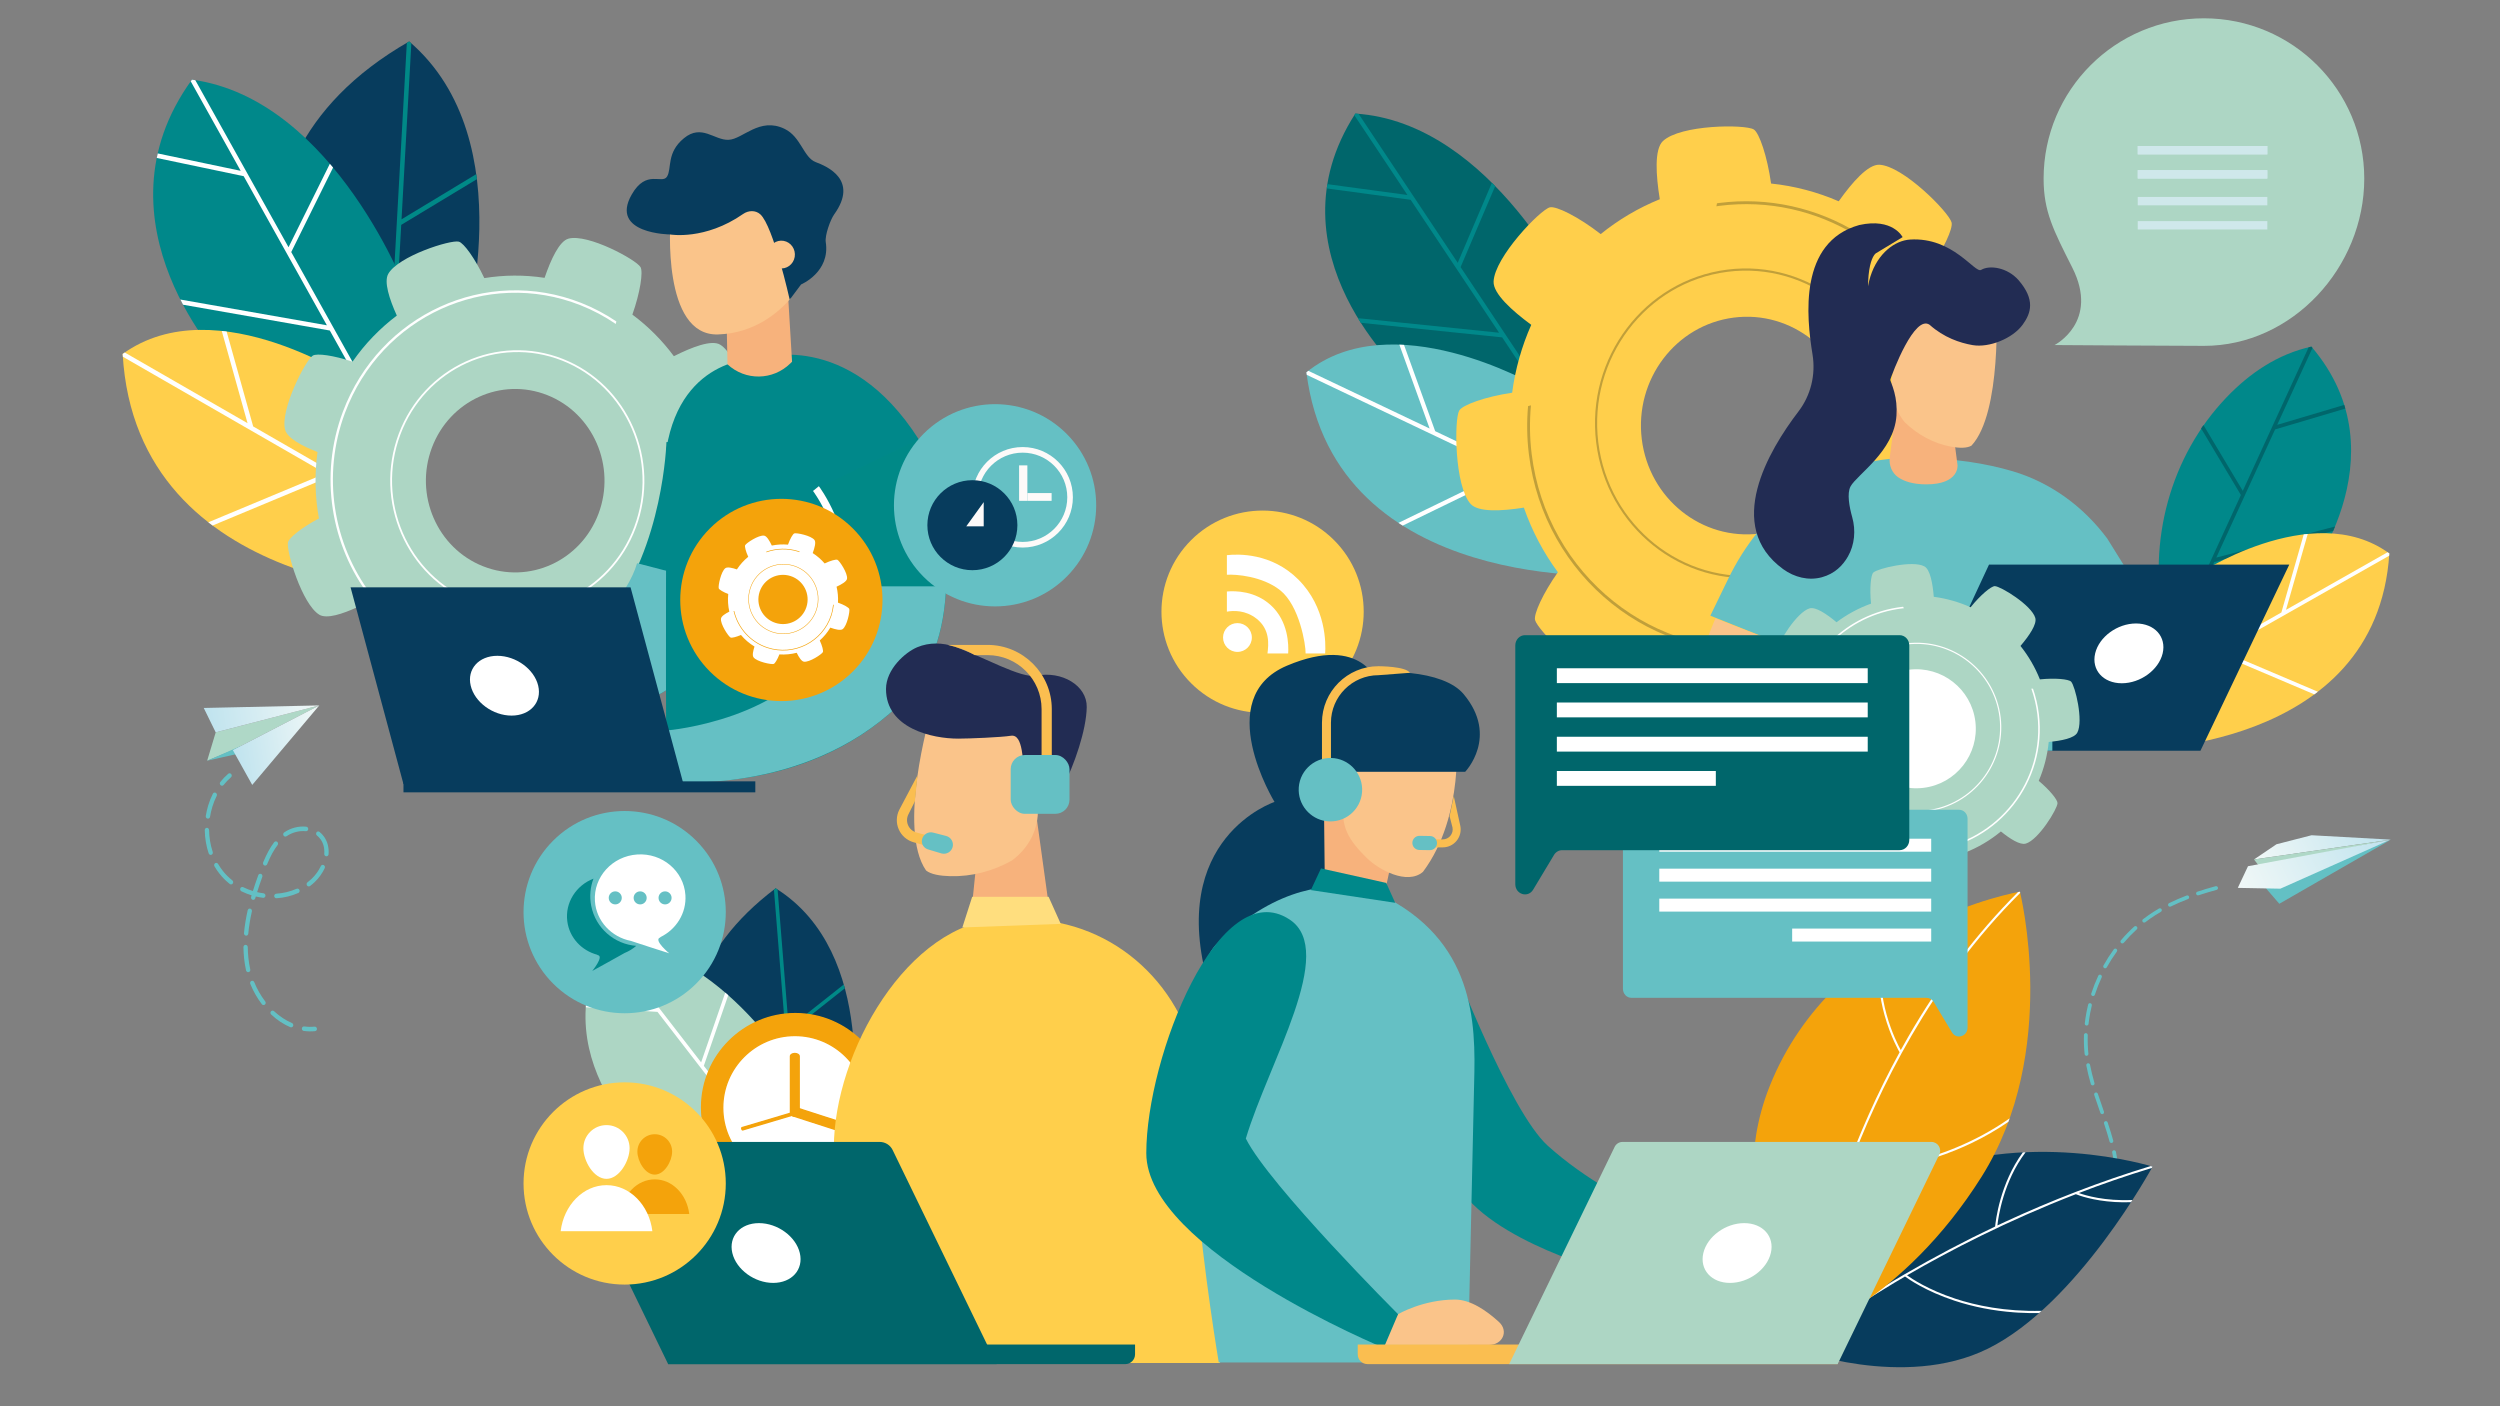
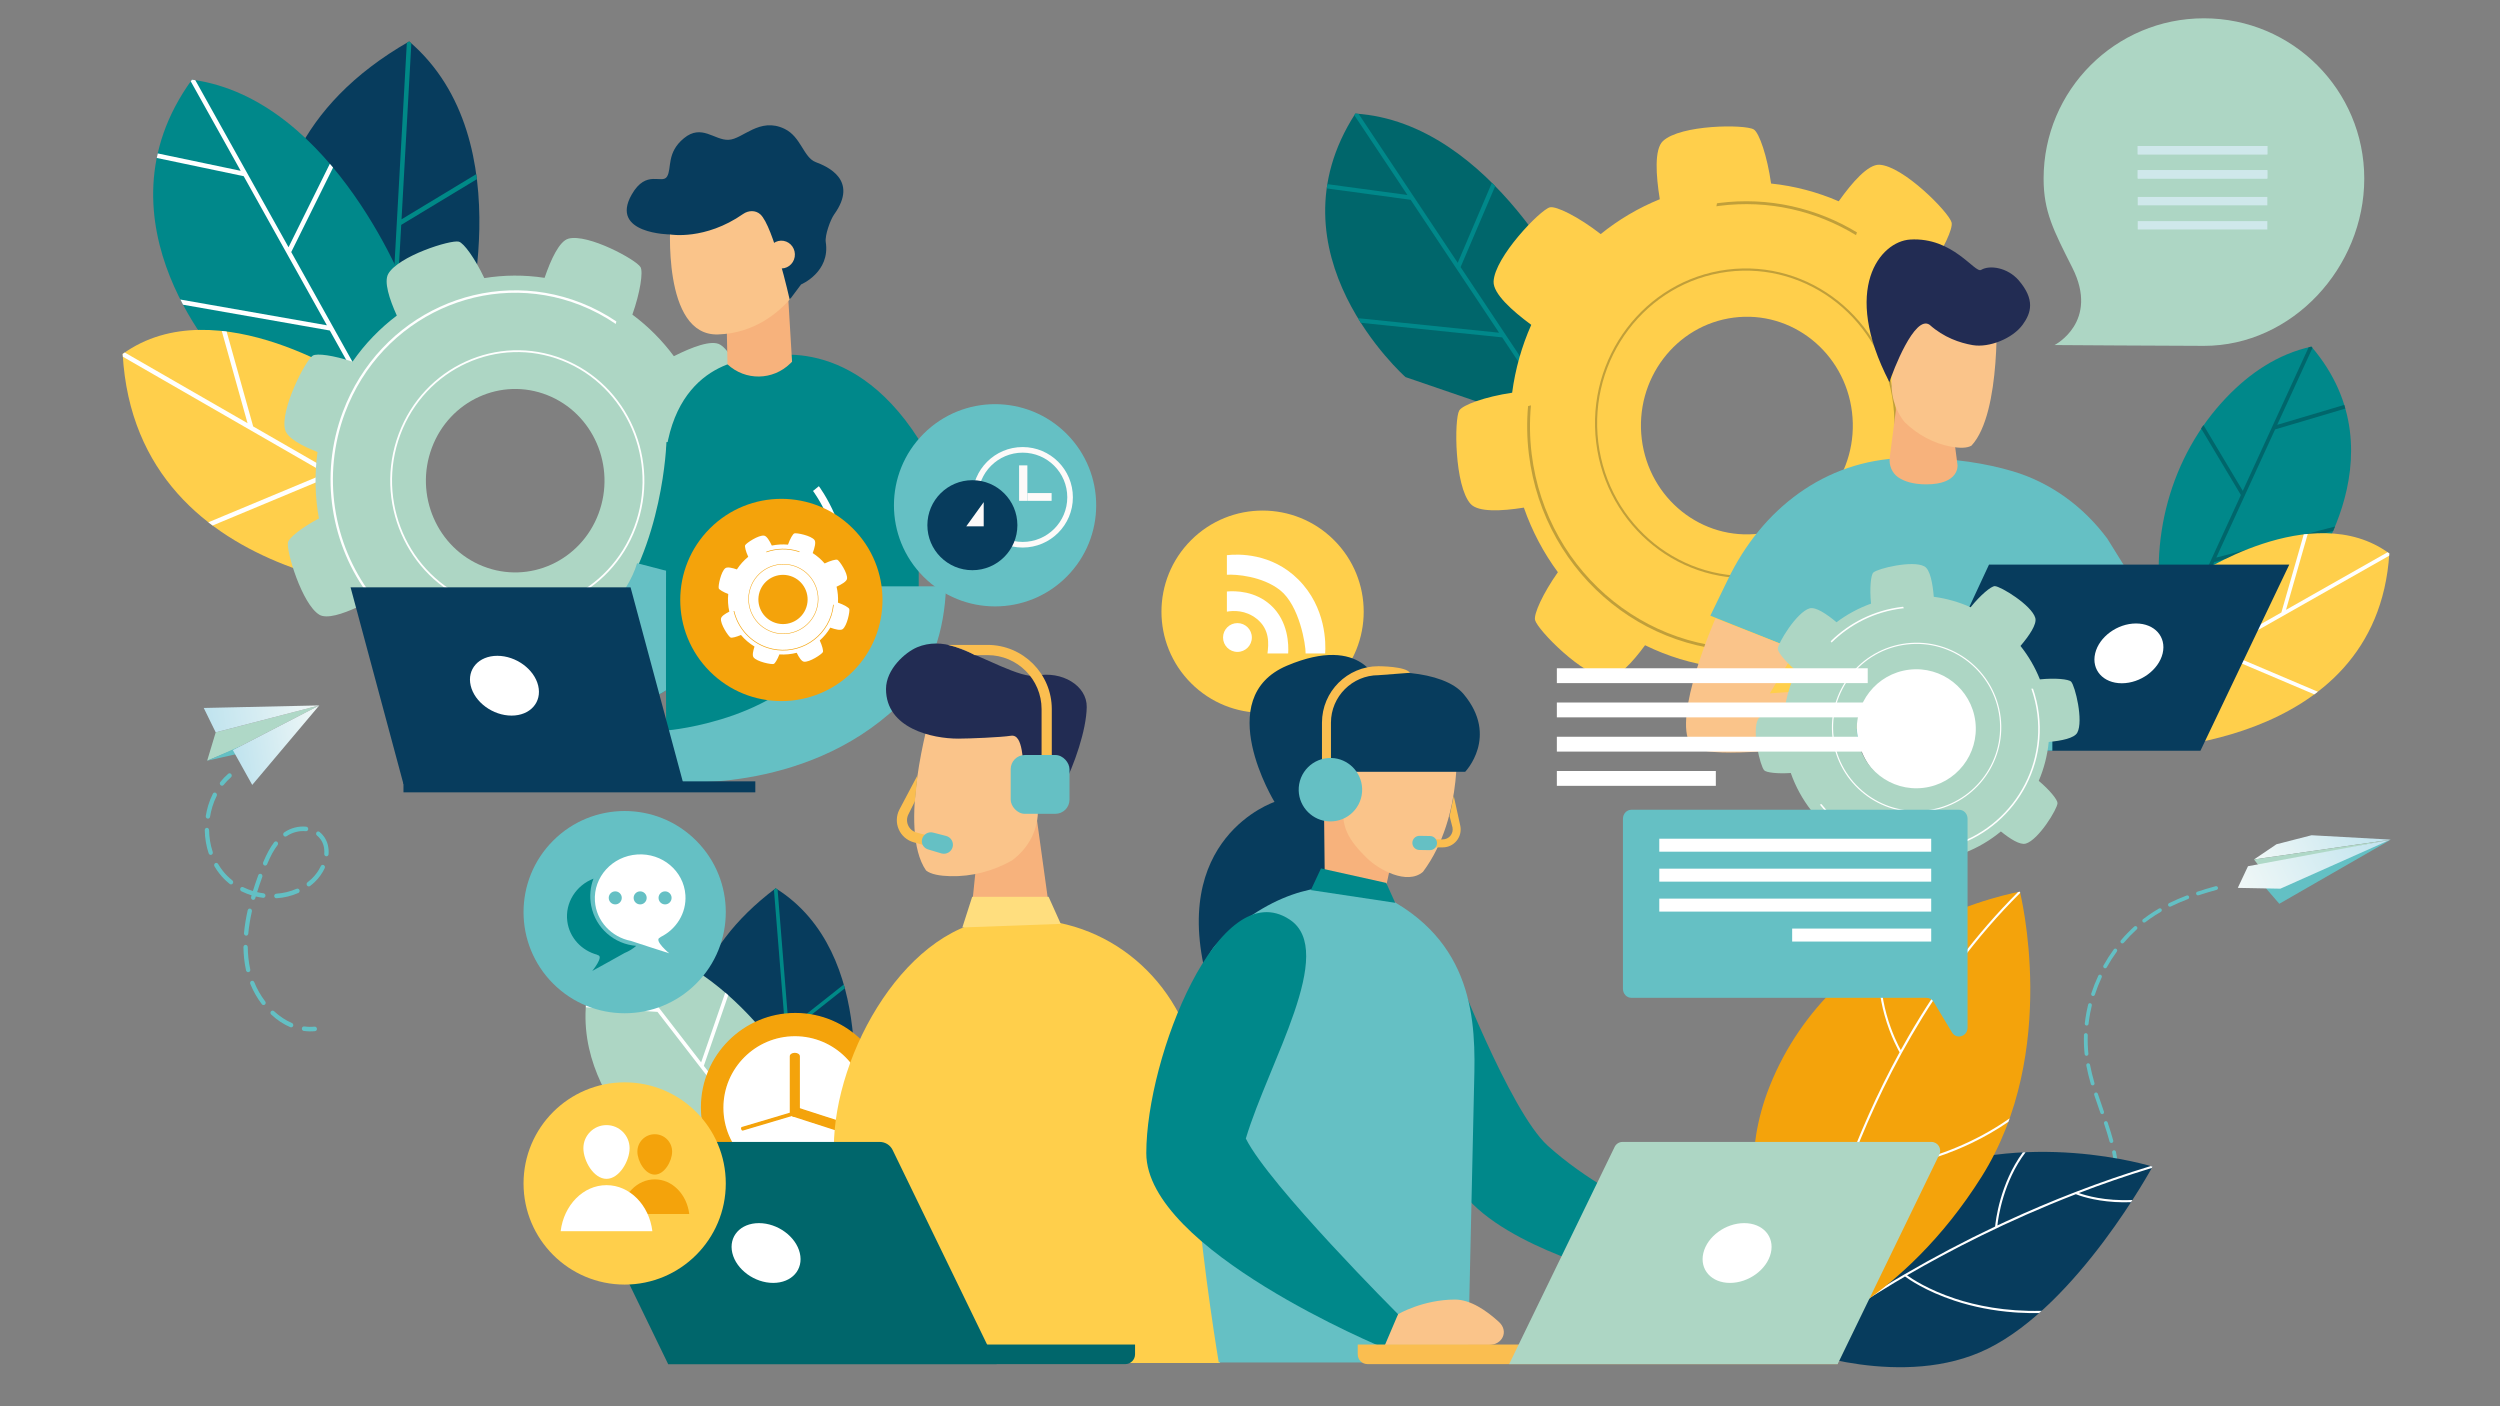
<svg xmlns="http://www.w3.org/2000/svg" xmlns:xlink="http://www.w3.org/1999/xlink" id="Ebene_2" viewBox="0 0 4635.46 2607.45">
  <rect x="0" y="0" width="4635.46" height="2607.45" fill="#808080" stroke="none" />
  <defs>
    <style>.cls-1{fill:#00888a;}.cls-2{fill:#ed7124;}.cls-3{fill:#afd8c7;}.cls-4{fill:#553412;}.cls-5{fill:#f4a30b;}.cls-6{fill:#073c5d;}.cls-7{fill:#65c0c4;}.cls-8{fill:#fff;}.cls-9{fill:url(#_Áĺçűě_ííűé_ăđŕäčĺíň_2);}.cls-10{fill:#63c0c4;}.cls-11{fill:none;}.cls-12{fill:#fac48a;}.cls-13{fill:#113e65;}.cls-14{fill:#c09f3a;}.cls-15{fill:url(#_Áĺçűě_ííűé_ăđŕäčĺíň_2-3);}.cls-16{fill:#cfe8eb;}.cls-17{fill:#e5332a;}.cls-18{fill:#ffcf4b;}.cls-19{fill:#008987;}.cls-20{fill:#f7b58e;}.cls-21{fill:#fabe50;}.cls-22{fill:url(#_Áĺçűě_ííűé_ăđŕäčĺíň_2-2);}.cls-23{fill:#fdfaf9;}.cls-24{fill:#222c53;}.cls-25{fill:#00666b;}.cls-26{fill:#add6c4;}.cls-27{fill:#f7b27c;}.cls-28{fill:url(#_Áĺçűě_ííűé_ăđŕäčĺíň_2-4);}.cls-29{fill:#ffde7e;}</style>
    <linearGradient id="_Áĺçűě_ííűé_ăđŕäčĺíň_2" x1="-3325.48" y1="1691.66" x2="-3080.89" y2="1691.66" gradientTransform="translate(6456.23 -1342.28) rotate(-25.72)" gradientUnits="userSpaceOnUse">
      <stop offset="0" stop-color="#f1f8f7" />
      <stop offset="1" stop-color="#bfe3ee" />
    </linearGradient>
    <linearGradient id="_Áĺçűě_ííűé_ăđŕäčĺíň_2-2" x1="-3375.44" y1="1698.34" x2="-3082.46" y2="1698.34" xlink:href="#_Áĺçűě_ííűé_ăđŕäčĺíň_2" />
    <linearGradient id="_Áĺçűě_ííűé_ăđŕäčĺíň_2-3" x1="7135.41" y1="1368.1" x2="7347.77" y2="1368.1" gradientTransform="translate(7426.9 -1157.51) rotate(171.05) scale(1 -1)" xlink:href="#_Áĺçűě_ííűé_ăđŕäčĺíň_2" />
    <linearGradient id="_Áĺçűě_ííűé_ăđŕäčĺíň_2-4" x1="7135.41" y1="1435.82" x2="7306.66" y2="1435.82" gradientTransform="translate(7426.9 -1157.51) rotate(171.05) scale(1 -1)" xlink:href="#_Áĺçűě_ííűé_ăđŕäčĺíň_2" />
  </defs>
  <g id="_ëîé_1">
    <rect class="cls-11" width="4635.46" height="2607.45" />
    <path class="cls-26" d="M4086.5,33.95c-164.18,0-297.28,133.1-297.28,297.28,0,61.12,18.39,95.93,53.28,165.16,50.77,100.76-33,143.4-33,143.4,0,0,219.61,1.51,277,1.51,164.18,0,297.28-145.89,297.28-310.07s-133.1-297.28-297.28-297.28Z" />
    <rect class="cls-16" x="3963.76" y="270.73" width="240.31" height="15.51" />
    <rect class="cls-16" x="3963.76" y="315.52" width="240.31" height="15.51" />
    <rect class="cls-16" x="3963.76" y="270.73" width="240.31" height="15.51" />
    <rect class="cls-16" x="3963.76" y="315.52" width="240.31" height="15.51" />
    <rect class="cls-16" x="3963.76" y="365.19" width="240.31" height="15.51" />
    <rect class="cls-16" x="3963.76" y="409.99" width="240.31" height="15.51" />
    <polygon class="cls-9" points="4433.15 1556.84 4286.05 1548.69 4221.01 1565.4 4179.35 1593.59 4433.15 1556.84" />
    <polyline class="cls-3" points="4433.15 1556.84 4188.6 1605.73 4179.35 1593.59" />
    <polygon class="cls-10" points="4200.38 1646.06 4200.87 1646.38 4226.28 1675.76 4432.6 1557.12 4200.38 1646.06" />
    <polygon class="cls-22" points="4149.29 1646.28 4168.2 1606.12 4431.56 1557.16 4228.2 1647.78 4149.29 1646.28" />
    <path class="cls-10" d="M3867.52,2313.18c5.91-5.93,11.48-12.38,16.56-19.17,1.17-1.55,3.36-1.86,4.91-.7,1.55,1.16,1.86,3.36.7,4.92-5.27,7.05-11.07,13.75-17.2,19.91-2.22,2.23-4.49,4.4-6.8,6.52-.85.78-1.97,1.06-3.02.86-.72-.14-1.41-.5-1.93-1.08-1.31-1.43-1.21-3.65.22-4.95,2.23-2.04,4.42-4.15,6.57-6.3Z" />
    <path class="cls-10" d="M4074.36,1653.35c10.48-3.49,21.53-6.81,33.79-10.16,1.87-.51,3.79.59,4.31,2.46.51,1.87-.59,3.8-2.46,4.31-12.14,3.31-23.07,6.6-33.42,10.04-.59.19-1.19.23-1.77.12-1.2-.23-2.26-1.09-2.67-2.34-.61-1.84.38-3.83,2.22-4.44Z" />
    <path class="cls-10" d="M4022.8,1681.17c-1.04-.2-1.98-.87-2.49-1.9-.85-1.74-.14-3.84,1.6-4.7,10.1-4.98,21.03-9.72,32.48-14.1,1.81-.69,3.85.21,4.53,2.03.69,1.81-.21,3.84-2.02,4.53-11.25,4.3-21.97,8.96-31.88,13.84-.71.35-1.48.44-2.21.3Z" />
    <path class="cls-10" d="M3910.16,2245.69c.66-1.82,2.65-2.8,4.49-2.09,1.82.66,2.76,2.67,2.09,4.5-4.06,11.17-9.16,22.04-15.19,32.28-.77,1.31-2.27,1.94-3.68,1.67-.38-.07-.76-.21-1.12-.42-1.67-.98-2.23-3.13-1.25-4.8,5.8-9.88,10.73-20.35,14.65-31.13Z" />
    <path class="cls-10" d="M3918.74,2230.15c-1.89-.46-3.04-2.36-2.58-4.24.73-3.04,1.4-6.1,1.99-9.17,1.57-8.23,2.58-16.59,2.99-24.84.1-1.93,1.74-3.43,3.68-3.33,1.89.11,3.43,1.75,3.33,3.68-.43,8.57-1.48,17.26-3.11,25.81-.61,3.19-1.3,6.36-2.07,9.51-.44,1.83-2.23,2.97-4.07,2.62-.05-.01-.11-.02-.17-.04Z" />
    <path class="cls-10" d="M3924.73,2174.53c-.3.02-.59,0-.86-.06-1.54-.29-2.75-1.6-2.84-3.24-.64-10.93-2.16-22.12-4.64-34.22-.39-1.9.83-3.75,2.73-4.14,1.89-.38,3.75.84,4.14,2.73,2.55,12.44,4.11,23.96,4.77,35.22.12,1.93-1.36,3.6-3.3,3.71Z" />
    <path class="cls-10" d="M3878.6,1864.41c-1.08,4.48-2.06,8.99-2.93,13.51-1.3,6.83-2.35,13.75-3.12,20.58-.21,1.93-1.95,3.31-3.88,3.1-.09-.01-.18-.02-.27-.04-1.78-.34-3.03-2-2.82-3.83.78-7.01,1.85-14.11,3.19-21.12.89-4.64,1.88-9.26,3-13.85.46-1.88,2.17-3.17,4.24-2.58,1.88.46,3.03,2.35,2.58,4.24Z" />
    <path class="cls-10" d="M3871.06,1919.22c-.37,11.58.03,23.21,1.21,34.56.2,1.93-1.2,3.65-3.13,3.85-.35.04-.69.02-1.02-.04-1.48-.28-2.67-1.51-2.83-3.08-1.22-11.66-1.64-23.61-1.25-35.52.06-1.94,1.69-3.46,3.62-3.4,1.91.06,3.46,1.68,3.4,3.62Z" />
    <path class="cls-10" d="M3896.93,1812.16c-4.87,10.48-9.13,21.33-12.66,32.25-.55,1.7-2.28,2.69-3.99,2.37-.15-.03-.29-.07-.43-.11-1.84-.6-2.85-2.57-2.26-4.42,3.62-11.2,7.99-22.32,12.97-33.05.82-1.76,2.9-2.54,4.66-1.71,1.76.82,2.52,2.9,1.71,4.66Z" />
    <path class="cls-10" d="M3937.88,1748.1c-.85,1-2.13,1.4-3.33,1.17-.58-.11-1.14-.37-1.62-.78-1.48-1.25-1.65-3.47-.4-4.95,7.71-9.05,16.02-17.64,24.7-25.52,1.45-1.3,3.66-1.19,4.96.24,1.3,1.44,1.19,3.65-.24,4.96-8.46,7.68-16.56,16.05-24.08,24.87Z" />
    <path class="cls-10" d="M3898.95,2065.67c-.61.21-1.23.24-1.81.13-1.18-.23-2.23-1.07-2.65-2.29l-1.47-4.19c-3.37-9.67-6.74-19.34-9.93-29.07-.6-1.84.4-3.82,2.24-4.43,1.85-.6,3.82.39,4.43,2.24,3.18,9.68,6.54,19.32,9.89,28.94l1.46,4.2c.64,1.83-.33,3.83-2.16,4.47Z" />
    <path class="cls-10" d="M3906.36,1793.62c-.75,1.36-2.27,2.02-3.72,1.74-.36-.07-.71-.19-1.05-.38-1.69-.94-2.3-3.08-1.36-4.77,5.76-10.35,12.19-20.41,19.12-29.92,1.15-1.57,3.33-1.9,4.9-.77,1.56,1.14,1.91,3.34.77,4.9-6.76,9.27-13.04,19.09-18.66,29.19Z" />
    <path class="cls-10" d="M3903.52,2078.94c1.85-.61,3.82.37,4.44,2.22,4.38,13.06,7.67,23.79,10.36,33.75.5,1.87-.61,3.8-2.48,4.3-.53.14-1.06.16-1.57.06-1.28-.24-2.37-1.19-2.73-2.53-2.65-9.83-5.89-20.42-10.22-33.35-.62-1.84.37-3.83,2.21-4.44Z" />
    <path class="cls-10" d="M3845,2332.65c1.55-1.16,3.75-.85,4.91.71,1.16,1.55.85,3.75-.71,4.91-8.92,6.69-18.64,13.03-29.73,19.37-.76.43-1.61.55-2.4.4-.97-.18-1.86-.78-2.39-1.7-.96-1.68-.38-3.83,1.31-4.79,10.83-6.2,20.32-12.38,29.02-18.89Z" />
    <path class="cls-10" d="M3871.21,1971.53c1.9-.35,3.74.89,4.1,2.8,1.99,10.5,4.68,21.54,8.22,33.74.54,1.86-.53,3.81-2.39,4.35-.55.16-1.11.18-1.64.08-1.25-.24-2.33-1.16-2.71-2.47-3.62-12.43-6.35-23.68-8.38-34.4-.36-1.9.89-3.74,2.79-4.1Z" />
    <path class="cls-10" d="M3992.57,1691.01c3.48-2.22,7.01-4.35,10.57-6.42,1.67-.96,3.83-.4,4.79,1.28.97,1.68.4,3.83-1.28,4.8-3.48,2.01-6.91,4.09-10.31,6.26-6.3,4.01-12.51,8.37-18.46,12.97-.83.64-1.85.85-2.8.67-.81-.16-1.57-.6-2.12-1.3-1.19-1.53-.91-3.74.63-4.92,6.11-4.72,12.5-9.21,18.97-13.33Z" />
    <path class="cls-25" d="M2920.79,557.09s-152.32-330.24-407.71-346.48c-167.01,258.49,92.97,488.57,92.97,488.57l300.85,103.14,13.9-245.23Z" />
    <path class="cls-1" d="M2766.25,338.95l-63.35,148.31-183.79-276.15c-2.01-.17-4.01-.37-6.03-.5-.66,1.02-1.25,2.03-1.89,3.05l98.44,147.9-148.46-20.11c-.23,1.41-.41,2.8-.62,4.2l-.5,3.72,155.5,21.07,164.04,246.48-261.69-26.99c1.77,2.91,3.55,5.79,5.34,8.6l262.1,27.03,116.49,175.02,5.08,1.74.45-7.89-199.13-299.2,64.14-150.15c-2.01-2.05-4.05-4.09-6.09-6.13Z" />
-     <path class="cls-7" d="M2844.19,713.34s-263.26-151.12-421.86-23.03c51.77,413.07,580.85,376.38,580.85,376.38l-158.99-353.35Z" />
-     <path class="cls-8" d="M2422.33,690.32c.2,1.59.43,3.16.64,4.73l371.23,176.62-201.24,97.86c2.61,1.72,5.24,3.41,7.88,5.07l202.62-98.52,145,68.98-5.08-11.29-282.3-134.31-57.79-160.02c-2.88-.17-5.77-.3-8.66-.4l56.16,155.52-224.91-107c-1.18.92-2.38,1.8-3.55,2.74h0Z" />
    <path class="cls-18" d="M2726.72,934.32c14.11,15.67,57.19,13.54,98.81,6.9,15.18,43.64,36.6,83.87,63.06,119.78-27.65,39.26-45.11,77.55-42.31,88.67,4.67,18.59,89.97,105.3,134.06,107.07,19.47.78,46.16-27.99,69.91-60.37,41.47,20.33,86.26,34.22,133.07,40.34,7.72,44.23,20.72,79.96,29.81,85.47,16.1,9.75,136.11,9.12,168.5-21.66,13.64-12.96,13.41-49.69,8.6-87.87,38.61-14.5,74.47-34.28,106.84-58.44-2.72-3.52-4.88-7.46-6.21-11.79-3.59-11.69-2.79-22.48,1.52-33.96,15.74-41.96,31.84-83.79,47.37-125.83-10.18-.58-19.59-3.24-27.84-10.06-8.63-7.14-15.77-19.68-16.21-31.07-.44-11.45,2.27-23.69,10.19-32.44,4.6-5.08,10.44-9.82,16.93-12.84-6.9-7.32-12.17-17.88-12.54-27.61-.39-10.27,1.76-21.16,7.91-29.61,1.61-30.56,6.33-60.74,13.81-90.53,9.35-37.25,21.79-73.73,34.91-109.79,6.68-18.35,13.55-36.63,20.23-54.98,3.81-10.47,15.72-20.05,25.86-23.66,1.23-.44,2.52-.82,3.84-1.15-11.91-20.58-25.33-40.05-40.11-58.26,27.41-39.05,44.68-77.02,41.9-88.09-4.67-18.59-89.97-105.3-134.06-107.07-20.94-.84-50.24,32.52-75.24,67.78-39.45-17.08-81.61-28.35-125.4-32.93-7.15-50.85-22.05-94.17-32.14-100.29-16.1-9.76-136.11-9.12-168.5,21.65-16,15.2-12.93,63.13-5.73,107.73-39.9,16.17-76.68,38.1-109.57,64.64-40.9-31.9-82.77-52.65-94.35-49.58-18.1,4.79-102.52,92.41-104.24,137.69-.85,22.32,34.13,53.86,69.83,80.14-17.53,39.48-29.61,81.81-35.43,125.88-49.72,7.32-92.15,22.69-98.12,33.08-9.5,16.54-8.88,139.8,21.08,173.07ZM3214.66,588.89c107.64-13.83,205.82,64.58,219.28,175.14,13.47,110.56-62.88,211.4-170.51,225.23-107.64,13.83-205.82-64.58-219.29-175.14-13.47-110.56,62.88-211.4,170.52-225.23Z" />
    <path class="cls-21" d="M3574.33,1146.13c14.52-38.72,29.35-77.32,43.75-116.08,4.49-12.07,8.93-24.17,13.31-36.29,1.04,2.19,2.22,4.31,3.5,6.33,6.03,9.49,18.22,16.62,29.11,18.55,6.7,1.18,15.36.65,22.89-1.77,5.66,8.33,8.9,16.2,8.63,23.17-1.72,45.29-86.14,132.9-104.24,137.69-5.72,1.52-18.84-2.79-35.58-11.37,8-4.69,15.6-12.16,18.62-20.22Z" />
    <path class="cls-14" d="M2959.59,820.5c-19.13-157.09,89.72-300.88,242.66-320.53,152.94-19.65,292.93,92.16,312.07,249.24,19.13,157.09-89.72,300.88-242.66,320.53-152.94,19.65-292.93-92.16-312.07-249.24ZM2963.53,819.99c18.86,154.86,156.87,265.08,307.64,245.71,150.77-19.38,258.08-161.12,239.22-315.98-18.86-154.86-156.87-265.08-307.64-245.71-150.77,19.37-258.08,161.12-239.22,315.98Z" />
    <path class="cls-14" d="M2833.29,753.02c1.8-.45,3.6-.93,5.38-1.46-2.68,29.3-2.43,59.31,1.27,89.7,27.43,225.22,228.15,385.52,447.42,357.34,143.58-18.45,260.03-113.21,315.65-239.66.01,0,.03,0,.04,0,1.83.17,3.67.27,5.51.32-56.01,129.02-174.42,225.85-320.56,244.63-222.12,28.54-425.44-133.84-453.23-361.99-3.67-30.1-4.01-59.84-1.49-88.9Z" />
    <path class="cls-14" d="M3441.41,436.04c-73.8-44.92-162.04-66.09-253.56-54.33-1.79.23-3.54.57-5.33.82.42-1.84.74-3.71,1.08-5.57,1.21-.17,2.39-.4,3.6-.56,92.33-11.87,181.36,9.34,255.94,54.47-.61,1.71-1.19,3.43-1.73,5.17Z" />
    <path class="cls-1" d="M4128.26,736.91c42.28-44.25,94.46-80.38,157.5-94.21,175.37,205.15-17.67,440.82-17.67,440.82l-244,129.57-11.99-59.67c-30.14-150,11.7-307.21,116.16-416.52Z" />
    <path class="cls-25" d="M4085.68,788.21l72.87,121.92,122.12-266.2c1.7-.41,3.38-.85,5.09-1.22.69.81,1.32,1.62,2,2.43l-65.41,142.57,124.3-36.93c.37,1.2.71,2.4,1.06,3.61l.9,3.2-130.19,38.68-109,237.6,220.18-57.67c-1.15,2.78-2.3,5.54-3.48,8.24l-220.52,57.76-77.4,168.72-4.12,2.19-1.38-6.87,132.31-288.42-73.78-123.44c1.46-2.06,2.94-4.12,4.43-6.17Z" />
    <path class="cls-18" d="M4067.75,1069.16s219.1-147.89,362.5-42.95c-23.13,368.54-481.18,364.34-481.18,364.34l118.68-321.39Z" />
    <path class="cls-8" d="M4430.25,1026.21c-.09,1.42-.2,2.82-.31,4.23l-310.85,176.24,178.59,75.89c-2.16,1.67-4.34,3.3-6.53,4.91l-179.81-76.41-121.41,68.84,3.79-10.27,236.39-134.02,41.49-144.78c2.48-.3,4.96-.57,7.44-.82l-40.33,140.72,188.33-106.77c1.07.75,2.14,1.46,3.2,2.24h0Z" />
    <path class="cls-7" d="M3809.23,1348.93h-452.05l13.02-190.55-30.96,50.28-167.98-67.04,31.97-65.89c63.62-132.93,181.08-221.96,325.22-226.44,5.95-.18,12-.28,18.16-.28,76.24,0,137.48,10.69,185.04,24.73,70.15,20.7,131.35,65.32,175.62,124.91l62.61,100.58-163.24-2.96,2.59,252.66Z" />
    <path class="cls-27" d="M3620.77,794.18l8.83,68.42s3.78,35.5-57.96,35.5c-25.14,0-41.34-5.88-51.72-12.86-11.94-8.03-17.86-22.77-15.97-37.3l19.14-147.29,97.68,93.53Z" />
    <path class="cls-12" d="M3180.86,1146.54s-80.63,183.38-46.08,233.66c34.56,50.28,494.82-40.02,494.82-40.02v-78.28l-347.96,23.66,48.46-80.48-149.24-58.53Z" />
    <path class="cls-12" d="M3617.87,828.25c14.89,2.68,29.11,3.1,37.61-1.96,56.75-60.81,46.03-259.49,46.03-259.49l-160.65-4.36-30.34,125.17c-8.1,33.41-.23,68.79,21.18,95.28h0c23.97,23.18,53.74,39.51,86.16,45.35Z" />
    <path class="cls-12" d="M3511.84,576.43c12.01-7.82,30.36-1.96,40.99,13.09,10.63,15.05,9.51,33.59-2.5,41.42-12.01,7.82-30.36,1.97-40.99-13.09-10.63-15.05-9.51-33.59,2.5-41.42Z" />
    <line class="cls-8" x1="3473.2" y1="382.47" x2="3484.48" y2="406.64" />
    <polygon class="cls-6" points="3687.98 1046.9 4244.73 1046.9 4080.01 1392.04 3527.43 1392.04 3687.98 1046.9" />
    <rect class="cls-7" x="3388.22" y="1351.44" width="417.23" height="40.61" />
    <path class="cls-24" d="M3743.2,519.95c-20.94-24.14-54.06-28.96-69.78-19.53-11.67,7-51.98-61.3-131.88-56.23-54.91,3.48-128.26,90.94-38.16,264.37,5.96-19.35,46.81-126.04,74.53-106.3,26.27,23.49,55.95,33.52,79.61,37.61,30.84,5.33,74.38-12.24,93.02-38.03,15.72-21.75,23.13-46.25-7.34-81.88Z" />
-     <path class="cls-24" d="M3527.8,439.66s-18.14-36.29-80.44-22.41c-112.19,31.35-98.14,169.48-86.6,240.04,6.13,37.49-3.21,75.75-26.07,105.65-55.53,72.64-138.29,212.49-28.34,292.39,20.82,15.13,47.05,21.74,71.71,15.01,24.05-6.57,39.03-22.14,48.34-38.46,12.5-21.9,14.78-48.5,7.95-72.89-5.21-18.59-10.17-44.09-3.07-57.11,11.97-21.95,80.66-64.84,85.12-131.27,4.47-66.44-36.58-92.02-46.62-162.09-17.67-123.32,8.46-138.87,8.46-138.87l49.56-29.98Z" />
    <path class="cls-11" d="M3508.91,474.33l10.42-8.35c11.01-8.83,13.62-24.52,6.05-36.43h0l-43.94,38.37h0c4.92,10.54,18.4,13.68,27.47,6.41Z" />
    <path class="cls-6" d="M857.42,634.66s116.45-373.84-98.75-557.8c-420.85,240.8-189.16,665.28-189.16,665.28l287.9-107.48Z" />
    <path class="cls-19" d="M758.67,76.86c-1.47.84-2.89,1.69-4.34,2.53l-25.73,461.73-200.82-201.62c-1.01,3.05-1.97,6.09-2.9,9.13l203.09,203.89-7.42,133.24,8.58-3.2,14.8-265.6h0s140.31-84.77,140.31-84.77c-.38-3.09-.77-6.18-1.2-9.27l-138.53,83.7,18.18-326.19c-1.34-1.18-2.63-2.39-4-3.56h0Z" />
    <path class="cls-1" d="M757.92,549.05s-136.17-365.58-402.05-401.35c-192.69,265.59,63.05,531.34,63.05,531.34l307.33,132.36,31.67-262.35Z" />
    <path class="cls-8" d="M611.59,303.7l-76.6,154.71-172.85-309.75c-2.09-.32-4.16-.69-6.27-.97-.76,1.05-1.45,2.09-2.19,3.14l92.58,165.9-153.82-32.26c-.34,1.49-.63,2.98-.94,4.47l-.79,3.96,161.11,33.79,154.28,276.47-271.72-47.78c1.65,3.25,3.31,6.47,4.98,9.62l272.15,47.85,109.55,196.32,5.19,2.24,1.02-8.44-187.28-335.6,77.55-156.64c-1.96-2.35-3.94-4.68-5.94-7.02Z" />
    <path class="cls-18" d="M666.91,711.35s-264.68-181.19-439.46-55.03c25.25,447.3,580.98,445.9,580.98,445.9l-141.52-390.87Z" />
    <path class="cls-8" d="M227.45,656.33c.1,1.72.23,3.42.34,5.13l375.78,216.32-217.25,90.63c2.61,2.04,5.24,4.04,7.89,6.01l218.73-91.25,146.77,84.49-4.52-12.49-285.76-164.5-49.23-175.99c-3-.39-6.01-.73-9.03-1.05l47.85,171.05-227.67-131.06c-1.3.9-2.61,1.76-3.9,2.69h0Z" />
    <path class="cls-26" d="M1054.07,442.51c-16.95,4.53-32.55,38.26-44.31,72.67-37.61-5.78-75.24-5.44-111.74.46-17.4-36.72-38.15-65.28-47.31-67.58-15.31-3.84-111.98,26.76-130.8,59.71-8.31,14.55,1.88,46.37,15.86,77.37-31.21,23.56-59.08,52.22-82.13,85.51-35.07-11.71-66.09-16.01-73.69-11.26-13.46,8.41-60.75,100.25-51.38,137.22,3.95,15.57,30.61,30.01,60.15,41.53-5.74,41.53-4.68,83.06,2.65,123.1-31.62,16.86-55.33,35.59-57.39,44.25-3.73,15.72,26.05,115.01,58.13,134.35,13.54,8.16,42.47-1.07,71.37-14.44,24.13,31.8,53.41,59.84,87.13,82.78-11.34,35.91-15.49,67.64-10.88,75.43,8.18,13.83,97.6,62.4,133.59,52.78,16.01-4.28,30.8-34.6,42.3-66.93,38.56,4.29,76.97,2.18,114-5.65,17.34,36.46,37.94,64.75,47.05,67.03,15.31,3.84,111.98-26.76,130.8-59.71,8.94-15.65-3.53-51.29-19.09-84.4,28.06-23.31,52.98-51.01,73.72-82.6,39.63,14.78,76.9,20.64,85.34,15.38,13.46-8.41,60.76-100.25,51.38-137.22-4.63-18.26-40.52-34.99-75.66-47.25,4.18-36.89,2.95-73.68-3.17-109.35,39.35-18.52,71.02-42.22,73.41-52.28,3.73-15.72-26.05-115.01-58.13-134.35-15.81-9.53-52.55,4.62-85.76,21.41-21.59-29.08-47.4-55.15-76.97-77.13,14.49-40.85,20.26-79.35,15.11-88.05-8.18-13.83-97.6-62.4-133.59-52.78ZM1014.72,732.59c85.34,33.71,127.91,132.1,95.09,219.76-32.82,87.65-128.62,131.38-213.96,97.67-85.34-33.72-127.91-132.1-95.09-219.76,32.82-87.66,128.62-131.38,213.96-97.67Z" />
    <path class="cls-8" d="M1043.76,665.53c121.25,47.9,181.96,188.2,135.32,312.74-46.64,124.55-183.23,186.89-304.49,138.99-121.25-47.9-181.96-188.2-135.32-312.74,46.64-124.54,183.23-186.89,304.49-138.99ZM1042.55,668.73c-119.53-47.22-254.19,14.24-300.16,137.02-45.98,122.78,13.87,261.08,133.4,308.3,119.54,47.22,254.19-14.24,300.17-137.02,45.98-122.78-13.87-261.08-133.4-308.3Z" />
    <path class="cls-8" d="M1142.83,595.98c-.39,1.56-.76,3.12-1.08,4.69-20.13-13.71-41.94-25.45-65.4-34.72-173.85-68.68-369.68,20.71-436.55,199.27-43.78,116.92-21.57,243.5,47.77,336.26,0,.01-.01.02-.02.03-.86,1.33-1.66,2.69-2.43,4.08-71.05-94.08-93.99-222.98-49.42-341.99,67.74-180.88,266.11-271.43,442.22-201.86,23.23,9.18,44.89,20.75,64.9,34.24Z" />
    <path class="cls-8" d="M1130.16,1186.22c61.87-38.45,112.29-97.37,140.2-171.9.55-1.46,1-2.93,1.52-4.39,1.16,1.06,2.39,2.04,3.6,3.04-.36.99-.66,1.98-1.03,2.97-28.16,75.19-78.93,134.69-141.25,173.66-.99-1.15-2.01-2.27-3.05-3.38Z" />
    <path class="cls-1" d="M1377.83,814.59s58.18,351.48-151.59,470.72c-209.77,119.23-435.34,33.13-435.34,33.13l21.85-91.52s214.2,40.62,315.85-86.53c101.65-127.16,107.09-320.64,107.09-320.64" />
    <path class="cls-7" d="M1181.25,1044.3c-8.57,29.77-28.99,60.51-52.66,90.11-101.65,127.15-326.98,90.63-326.98,90.63l-22.07,92.43s236.91,87.07,446.69-32.16c76.06-43.23,116.78-117,137.94-193.47l-182.92-47.54Z" />
    <path class="cls-1" d="M1235.69,1418.22c-2.01-181.44,0-530.39,0-586.48,28.38-174.14,172.3-167.16,172.3-167.16,0,0,163.94-56.16,295.49,150.01v445.72l-467.79,157.91Z" />
    <path class="cls-27" d="M1461.79,557.2l6.82,113.52-3.24,3.17c-32.44,31.71-83.17,32.44-116.47,1.68h0l-1.54-76.4,114.44-41.97Z" />
    <path class="cls-12" d="M1453.36,337.63l27.88,165.61c-16,3.02-21.47,22.67-15.07,37.28-.84,4.1-.85,8.45-.01,12.68-23.07,26.63-67.29,64.64-134.56,66.92-105.24,3.57-88.41-210.84-88.41-210.84l210.17-71.64Z" />
    <path class="cls-6" d="M1531.11,448.84c-1.89-12.18,8.45-41.34,15.58-51.27,45.95-64-13.28-89.15-34.02-96.91-22.95-8.58-27.23-46.83-57.77-61.67-46.63-22.66-77.56,19.21-104,20.27-26.44,1.06-49.82-29.95-82.68-3.03-32.86,26.93-22.25,55.74-31.32,71.03-9.07,15.3-38.42-14.35-65.69,33.63-41.49,73,71.55,73.88,71.55,73.88,0,0,64.25,11.35,135.15-38.05,9.72-6.77,22.92-7.33,31.77.6,24.3,21.77,54.56,158.31,54.56,158.31l21.07-28.18s54.45-22.81,45.8-78.6Z" />
    <path class="cls-12" d="M1473.54,476.28c-2.3,14.04-15.23,23.51-28.9,21.15-13.67-2.36-22.89-15.65-20.59-29.69,2.3-14.04,15.24-23.51,28.9-21.15,13.67,2.36,22.89,15.65,20.59,29.69Z" />
-     <path class="cls-19" d="M1703.17,814.59s138.01,327.13-38.08,494.25c-176.09,167.12-415.13,138.67-415.13,138.67v-94.23s216.07-18.76,285.31-167.12c69.24-148.36-27.69-276.76-27.69-276.76" />
    <path class="cls-20" d="M1264.06,1434.6l-110.22,2.37c-44.75-2.54-74.53-71.18-81.96-122.21-1.12-7.67,6.21-13.74,13.34-11.2,37.4,13.33,133.61,48.32,158.49,64.19l20.35,66.86Z" />
    <path class="cls-7" d="M1559.85,1087.2c-1.43,31.01-8.46,64.43-24.58,98.97-69.24,148.36-296.56,168.01-296.56,168.01v95.17s250.29,26.61,426.38-140.51c63.84-60.59,86.29-142.2,89.1-221.64h-194.34Z" />
    <path class="cls-8" d="M1559.9,1086.61c4.78-100.35-51.68-175.32-52.43-176.28l10.86-8.84c.78,1.01,60.09,79.6,55.39,185.11h-13.82Z" />
    <polygon class="cls-6" points="1267.27 1453.8 748.1 1453.8 650.03 1089.06 1169.2 1089.06 1267.27 1453.8" />
    <rect class="cls-6" x="748.1" y="1448.76" width="652.4" height="20.39" transform="translate(2148.6 2917.91) rotate(180)" />
    <path class="cls-6" d="M1577.67,2071.69s53.01-304.84-139.46-424.62c-311.53,234.73-79.84,540.49-79.84,540.49l219.3-115.87Z" />
    <path class="cls-19" d="M1438.21,1647.07c-1.08.82-2.14,1.64-3.21,2.46l29.25,363.4-182.85-135.15c-.48,2.49-.92,4.97-1.34,7.45l184.91,136.68,8.44,104.87,6.53-3.45-16.82-209.04h0s103.37-81.76,103.37-81.76c-.64-2.37-1.29-4.74-1.97-7.11l-102.06,80.73-20.66-256.73c-1.2-.78-2.37-1.57-3.59-2.33h0Z" />
    <path class="cls-26" d="M1488.62,2015.88s-148.71-270.36-365.82-268.79c-125.85,228.77,107.97,407.91,107.97,407.91l260.79,69.25-2.94-208.37Z" />
    <path class="cls-8" d="M1344.75,1840.53l-44.72,129.31-172.1-222.69c-1.71-.02-3.41-.08-5.13-.06-.5.9-.94,1.79-1.42,2.69l92.17,119.27-126.85-8.12c-.11,1.2-.18,2.4-.27,3.59l-.2,3.18,132.86,8.51,153.61,198.77-223.09-7.16c1.67,2.36,3.35,4.68,5.03,6.96l223.44,7.17,109.08,141.14,4.41,1.17-.09-6.7-186.46-241.28,45.28-130.92c-1.82-1.62-3.67-3.22-5.52-4.82Z" />
    <path class="cls-4" d="M1433.16,2152.71s-231.86-112.12-358.41,5.79c68.57,346.49,514.15,283.72,514.15,283.72l-155.73-289.52Z" />
    <path class="cls-8" d="M1074.75,2158.51c.26,1.33.55,2.65.83,3.97l324.76,127.22-164.45,94.88c2.31,1.3,4.64,2.57,6.97,3.82l165.57-95.53,126.85,49.69-4.98-9.25-246.96-96.75-58.5-131.96c-2.45.03-4.9.09-7.35.18l56.85,128.26-196.76-77.08c-.95.85-1.9,1.66-2.84,2.53h0Z" />
    <circle class="cls-8" cx="1455.02" cy="2321.5" r="193.51" transform="translate(-1086.41 3345.03) rotate(-79.86)" />
    <path class="cls-8" d="M1259.8,2321.5c0-107.64,87.57-195.21,195.22-195.21s195.22,87.57,195.22,195.21-87.57,195.21-195.22,195.21-195.22-87.57-195.22-195.21ZM1263.21,2321.5c0,105.76,86.05,191.81,191.81,191.81s191.81-86.04,191.81-191.81-86.04-191.81-191.81-191.81-191.81,86.04-191.81,191.81Z" />
    <circle class="cls-8" cx="1473.75" cy="2062.06" r="148.32" transform="translate(-1026.44 1646.07) rotate(-45)" />
    <path class="cls-17" d="M1375.5,2093.25c.35,1.16,1.07,1.97,1.62,1.8l92.32-27.46c.55-.16.71-1.24.37-2.4h0c-.35-1.16-1.07-1.97-1.62-1.8l-92.33,27.46c-.55.16-.71,1.24-.37,2.4h0Z" />
    <path class="cls-5" d="M1374.25,2093.61c-.57-1.94-.05-3.63,1.25-4.01l92.33-27.46.52-.08c1.15,0,2.22,1.08,2.72,2.76.34,1.16.3,2.31-.11,3.06-.26.47-.66.81-1.13.95l-92.31,27.46-.53.08c-1.15,0-2.22-1.08-2.72-2.76Z" />
    <path class="cls-13" d="M1475.62,2053.79c-2.05-.66-4.82,2.24-6.18,6.48h0c-1.37,4.23-.82,8.21,1.23,8.87l76.74,24.76c2.05.66,4.82-2.24,6.19-6.47h0c1.36-4.24.81-8.21-1.24-8.87l-76.74-24.76Z" />
    <path class="cls-5" d="M1547.02,2095.13l-76.74-24.76c-1.49-.48-2.48-1.96-2.78-4.15-.26-1.87,0-4.12.72-6.35,1.6-4.99,5.08-8.2,7.82-7.31l76.74,24.76c2.82.91,3.71,5.42,2.07,10.51-1.42,4.4-4.23,7.47-6.82,7.47-.34,0-.68-.05-1.01-.16Z" />
    <path class="cls-2" d="M1465.69,2064.34c0,2.82,3.61,5.12,8.06,5.12h0c4.45,0,8.06-2.29,8.06-5.12v-105.83c0-2.83-3.61-5.12-8.06-5.12h0c-4.46,0-8.06,2.29-8.06,5.12v105.83Z" />
    <path class="cls-5" d="M1464.39,2064.34v-105.83c0-3.6,4.11-6.42,9.36-6.42s9.36,2.82,9.36,6.42v105.83c0,3.6-4.11,6.42-9.36,6.42s-9.36-2.82-9.36-6.42Z" />
    <path class="cls-5" d="M1300.91,2053.25c0,95.97,77.8,173.77,173.77,173.77s173.77-77.79,173.77-173.77-77.79-173.77-173.77-173.77-173.77,77.79-173.77,173.77ZM1340,2053.94c0-73.99,59.98-133.96,133.98-133.96s133.95,59.98,133.95,133.96-59.97,133.96-133.95,133.96-133.98-59.97-133.98-133.96Z" />
    <path class="cls-5" d="M1299.61,2053.25c0-96.54,78.54-175.08,175.07-175.08s175.07,78.54,175.07,175.08-78.54,175.07-175.07,175.07-175.07-78.53-175.07-175.07ZM1302.22,2053.25c0,95.09,77.37,172.46,172.46,172.46s172.47-77.37,172.47-172.46-77.37-172.47-172.47-172.47-172.46,77.37-172.46,172.47ZM1338.69,2053.94c0-74.59,60.69-135.27,135.28-135.27s135.25,60.68,135.25,135.27-60.67,135.27-135.25,135.27-135.28-60.68-135.28-135.27ZM1341.3,2053.94c0,73.15,59.52,132.66,132.67,132.66s132.65-59.51,132.65-132.66-59.51-132.66-132.65-132.66-132.67,59.51-132.67,132.66Z" />
    <circle class="cls-18" cx="2341.07" cy="1134.18" r="187.5" transform="translate(-116.31 1987.58) rotate(-45)" />
    <path class="cls-8" d="M2407.32,1074.49c-49.57-49.57-111.84-47.45-132.44-45.12v36.35c16.35-1.15,65.54,2.48,98.58,28.56,35.9,28.36,47.78,101.24,47.36,117.39h36.25c1.26-17.37,2.38-85.05-49.75-137.17Z" />
    <path class="cls-8" d="M2356.3,1122.16c-28.88-26.38-65.15-26.82-81.41-25.42v37.39c11.94-2.17,34.45-3.18,55.08,13.1,25.27,19.96,22.21,47.57,20.18,64.42h38.35c1.01-15.39.67-59.49-32.2-89.5Z" />
    <path class="cls-8" d="M2294.45,1155.34c-14.75,0-26.71,11.95-26.71,26.71s11.96,26.71,26.71,26.71,26.71-11.96,26.71-26.71-11.96-26.71-26.71-26.71Z" />
    <polygon class="cls-27" points="1810.62 1597.42 1795.52 1746.1 1954.85 1752.41 1922.92 1521.91 1810.62 1597.42" />
    <path class="cls-12" d="M1761.68,1624.59c-18.51-.51-35.67-3.28-44.64-10.6-53.39-77.64,7.43-286.94,7.43-286.94l85.32-35.93,108.42,67.63,6.17,140.25c1.65,37.44-16.33,73.36-48.41,96.74h0c-34.35,19.28-73.99,29.95-114.3,28.84Z" />
    <path class="cls-24" d="M1901.13,1438.24c-5.96-23.57-2.85-77.92-26.84-74-17.5,2.86-77.47,5.33-97.65,5.33-48.09,0-133.82-18.82-133.82-92,0-36.59,35.49-68.13,57.97-77.51,22.06-9.21,46.98-8.77,69.54-.88,52.96,18.51,123.19,59.35,151.2,53.72,47.12-9.47,94.13,18.16,93.47,58.2-.71,42.77-23.03,107.1-44.05,147.96-12.17,23.65-28.43,6.99-48.03,24.97v4.73l-21.79-50.53Z" />
    <path class="cls-20" d="M1949.89,1443.54c-10.72-9.46-30.78-7.67-44.81,4-14.03,11.68-16.71,28.81-5.99,38.28,10.72,9.46,30.78,7.67,44.81-4,14.03-11.67,16.71-28.81,5.99-38.27Z" />
    <path class="cls-18" d="M1546.12,2527.28v-399.3c0-175.83,137.24-418.28,312.94-424.73,5.29-.19,10.66-.29,16.12-.29,26.19,0,50.63,1.95,73.42,5.45,159.86,24.59,275.69,165.98,275.69,327.71l38,491.15h-716.18Z" />
    <polygon class="cls-29" points="1802.62 1662.8 1944.29 1662.8 1966.84 1713.02 1784.38 1719.69 1802.62 1662.8" />
    <path class="cls-21" d="M1807.35,1214.71c-15.82-9.07-32.51-15.12-49.94-18.93h73.76c65.64,0,119.04,53.4,119.04,119.04v112h-18.93v-112c0-55.2-44.91-100.1-100.1-100.1h-23.82Z" />
    <path class="cls-21" d="M1728,1571.33l5.15-18.22-34.12-9.64c-6.8-1.92-12.34-6.73-15.2-13.2-2.86-6.46-2.69-13.8.45-20.13l12.11-24.32,4.89-48.36-33.94,64.25c-5.67,11.39-5.97,24.6-.82,36.23,5.15,11.64,15.12,20.29,27.37,23.75l34.12,9.64Z" />
    <path class="cls-7" d="M1721.79,1575.29l24.17,7.22c8.93,2.31,18.13-3.11,20.44-12.04h0c2.31-8.93-3.11-18.13-12.04-20.44l-24.17-6.25c-8.93-2.31-18.13,3.11-20.44,12.04h0c-2.31,8.93,3.11,17.16,12.04,19.47Z" />
    <rect class="cls-7" x="1874.01" y="1399.92" width="109.05" height="109.05" rx="26.24" ry="26.24" transform="translate(3857.06 2908.89) rotate(180)" />
    <path class="cls-6" d="M3991.22,2163.1s-237.87-74.64-454.97,22.78c-217.11,97.41-208.12,315.22-208.12,315.22,0,0,201.32,76.67,357.42-.25,167.57-82.56,305.67-337.75,305.67-337.75Z" />
    <path class="cls-8" d="M3854.55,2212.1c42.99-16.48,88.2-32.19,135.3-46.49.91-1.63,1.38-2.5,1.38-2.5,0,0-1.18-.37-3.44-1.02-46.35,14.11-92.87,30.16-139.24,48.03-.21.05-.42.12-.61.24-43.03,16.6-85.92,34.75-128.4,54.37-5.35,2.47-10.69,4.97-16.02,7.49,1.71-15.57,11.15-81.37,52.31-135.77-1.71.07-3.42.15-5.13.24-42.6,58.11-50.46,127.75-51.37,137.52-57.04,27.06-113.31,56.73-167.82,88.5-.06.03-.12.07-.18.1-7.14,4.16-14.25,8.35-21.33,12.58-106.65,63.78-172.39,115.57-181.92,123.2.01,1.64.05,2.51.05,2.51,0,0,.75.28,2.17.8,8.42-6.76,74.26-58.83,181.81-123.15,6.48-3.87,13.19-7.84,20.13-11.89,6.12,4.55,38.02,27.11,91.74,44.84,35.04,11.56,72.39,18.86,111.03,21.69,2.32.17,4.63.32,6.96.46,12.87.76,25.88,1.01,39.02.78,1.55-1.37,3.09-2.75,4.62-4.13-68.04,1.69-122.41-10.06-160.19-22.51-50.1-16.51-80.98-37.22-89.43-43.31,78.63-45.64,185.95-101.32,313.02-150.45,5,2.06,31.23,12.08,72.55,14.52,9.19.54,19.14.7,29.76.32.89-1.37,1.77-2.73,2.63-4.07-51.39,2.3-87.06-8.45-99.4-12.9Z" />
    <path class="cls-5" d="M3745.26,1653.38s75.07,296.32-71.07,528.57c-146.13,232.24-331.35,294.91-331.35,294.91,0,0-157.07-223.18-61.72-462.44,120.78-303.06,464.14-361.04,464.14-361.04Z" />
    <path class="cls-8" d="M3745.81,1655.64c-.35-1.49-.55-2.27-.55-2.27,0,0-1.2.2-3.44.64-76.36,76.23-144.88,166.57-203.68,268.58-4.65,8.07-9.22,16.23-13.75,24.45-3.74-6.72-16.84-31.58-26.43-66.32-8.43-30.51-15.46-73.87-7.25-120.34-1.51,1.02-3.02,2.04-4.53,3.08-7.32,45.75-.36,88.21,7.96,118.32,11.39,41.21,27.73,68.84,27.89,69.12.04.07.09.13.14.19-40.77,74.46-76.59,154.76-106.66,239.18-53.58,150.46-71.81,267.02-74.31,284.15,1.07,1.61,1.66,2.44,1.66,2.44,0,0,.72-.24,2.11-.76,1.72-12.11,19.44-130.52,74.32-284.6,1.99-5.59,4.06-11.28,6.18-17.05,4.57.06,52.44.25,116.8-15.06,29.43-7,57.98-16.18,85.23-27.37,9.39-3.86,18.62-7.96,27.68-12.29,24.19-11.56,47.16-24.83,68.77-39.66.79-2.16,1.57-4.32,2.33-6.48-66.17,46.42-134.82,70-184.81,81.91-59.88,14.26-105.32,15-114.55,14.99,54.81-147.71,153.21-349.94,318.89-514.84Z" />
    <path class="cls-1" d="M2692,1780.11s106.64,279.85,177.69,344.16c71.05,64.31,157.86,106.46,157.86,106.46l-57.51,124.09s-242.97-66.3-278.27-182.25c-19.99-65.65.23-392.46.23-392.46Z" />
    <path class="cls-6" d="M2555.88,1268.22s-28.5-93.63-169.63-33.92c-141.13,59.71-23.07,252.65-23.07,252.65,0,0-200.84,66.25-122.13,340.36,78.71,274.12,257.83-74.52,257.83-74.52l88.06-376.01-31.06-108.56Z" />
    <polygon class="cls-27" points="2454.82 1486.94 2456.88 1678.04 2562.67 1678.04 2580.16 1596.62 2474.89 1486.94 2454.82 1486.94" />
    <path class="cls-12" d="M2638.45,1616.54c78.41-104.82,61.41-256.69,61.41-256.69l-74.92-46.27-117.05,45.36-24.51,123.08c-.28,1.07,10.32,2.14,10.08,3.22-10.45,45.84,8.06,73.65,41.72,106.47,20.86,20.34,73.83,50.15,103.29,24.82Z" />
    <path class="cls-6" d="M2444.61,1431.06h272.1s62.88-65.14-2.71-143.84c-38.18-46.14-155.56-47.23-196.51-32.46-96.38,34.75-56.59,124.74-56.59,124.74l-16.29,51.57Z" />
    <path class="cls-21" d="M2647.52,1571.34l-.08-14.8,27.71-.15c5.52-.03,10.7-2.5,14.2-6.77,3.5-4.27,4.91-9.83,3.85-15.26l-5.4-21,7.75-37.31,12.18,55.48c1.9,9.76-.63,19.77-6.93,27.47-6.3,7.69-15.62,12.13-25.57,12.19l-27.71.15Z" />
    <path class="cls-7" d="M2651.18,1576.35l-19.52-.33c-7.21-.12-13.01-6.12-12.89-13.33h0c.12-7.21,6.12-13.01,13.33-12.89l19.52.33c7.21.12,13.01,6.12,12.89,13.33h0c-.12,7.21-6.12,13.01-13.33,12.89Z" />
    <path class="cls-7" d="M2721.78,2526.25l12-539c2.17-118.92-12.64-268.72-211.1-344.45-1.6-.61-3.45-.04-5.19-.04-52.76.02-142.09-5.43-258.79,104.61-105.6,99.57-16.76,671.06,1.1,778.89h461.98Z" />
    <path class="cls-12" d="M2592.25,2436.77s45.85-27.14,105.7-27.14c28.44,0,58.06,20.23,81.31,41.46,18.67,17.05,6.74,42.68-18.54,42.68h-206.62l38.15-56.99Z" />
    <path class="cls-1" d="M2391.42,1705.13c-130.53-86.63-265.98,253.98-265.98,433.1s440.23,360.97,440.23,360.97l26.59-62.42s-238.83-238.85-282.26-325.69c42.35-141.41,169.73-347.34,81.42-405.95Z" />
    <polygon class="cls-1" points="2449.39 1610.18 2570.3 1637.09 2586.95 1673.96 2430.53 1650.39 2449.39 1610.18" />
    <path class="cls-21" d="M2614.24,1247.49c-7.69-12.21-58.32-12.21-58.32-12.21-57.76,0-104.75,46.99-104.75,104.75v98.55h16.66v-98.55c0-48.57,39.52-88.09,88.09-88.09l58.32-4.45Z" />
    <path class="cls-7" d="M2525.66,1462.32c1.09,34.02-26.72,61.82-60.74,60.74-30.81-.98-55.9-26.08-56.89-56.89-1.09-34.02,26.72-61.82,60.74-60.74,30.81.98,55.9,26.08,56.89,56.89Z" />
    <path class="cls-21" d="M2517.49,2492.97v18.18c0,10.04,8.14,18.18,18.18,18.18h871.62v-36.35h-889.8Z" />
    <path class="cls-26" d="M3581.12,2117.33h-572.57c-6.26,0-11.97,3.58-14.71,9.21l-195.58,402.79h609.02l188.54-388.51c5.27-10.86-2.64-23.49-14.71-23.49Z" />
    <path class="cls-25" d="M2104.59,2492.97v18.18c0,10.04-8.14,18.18-18.18,18.18h-847.55v-36.35h865.73Z" />
    <path class="cls-25" d="M1081.43,2117.33h549.73c10.2,0,19.5,5.82,23.95,14.99l192.77,397h-609.02l-181.38-373.75c-8.58-17.68,4.3-38.25,23.95-38.25Z" />
    <path class="cls-8" d="M1483.01,2323.33c7.28,30.62-14.84,55.43-49.4,55.43-34.55,0-68.47-24.82-75.74-55.43-7.28-30.62,14.84-55.44,49.39-55.44,34.56,0,68.47,24.82,75.75,55.44Z" />
    <path class="cls-8" d="M3158.32,2323.33c-7.28,30.62,14.84,55.43,49.4,55.43,34.55,0,68.47-24.82,75.74-55.43,7.28-30.62-14.84-55.44-49.39-55.44-34.56,0-68.47,24.82-75.75,55.44Z" />
    <circle class="cls-7" cx="1158.24" cy="1691.26" r="187.5" transform="translate(-856.66 1314.36) rotate(-45)" />
    <path class="cls-1" d="M1096.19,1679.54c-3.44-17.51-1.67-34.84,4.22-50.38-32.12,12.39-52.95,44.47-48.55,78.97,3.91,30.63,26.58,54.44,55.55,62.15-.01.32.36.57,1.2.74,11.62,2.31-10.49,29.3-10.49,29.3,0,0,59.59-32.81,59.91-33.27,8.05-3.26,15.35-7.79,21.69-13.26-40.36-3.06-75.36-32.61-83.53-74.25Z" />
    <path class="cls-8" d="M1223.5,1738.56c.86-.35,1.19-.7,1.12-1.04,29.29-14.29,48.49-44.44,46.25-77.93-3-44.65-42.98-78.33-89.31-75.23-46.33,3.1-81.46,41.82-78.46,86.47,2.49,37.22,30.7,66.82,66.86,73.83.44.43,70.87,22.95,70.87,22.95,0,0-29.24-24.16-17.32-29.06Z" />
    <path class="cls-7" d="M1221.07,1664.83c0-6.68,5.42-12.09,12.1-12.09s12.09,5.41,12.09,12.09-5.42,12.1-12.09,12.1-12.1-5.42-12.1-12.1Z" />
    <path class="cls-7" d="M1174.88,1664.83c0-6.68,5.41-12.09,12.09-12.09s12.1,5.41,12.1,12.09-5.42,12.1-12.1,12.1-12.09-5.42-12.09-12.1Z" />
    <path class="cls-7" d="M1140.79,1676.93c-6.68,0-12.09-5.42-12.09-12.1s5.42-12.09,12.09-12.09,12.1,5.41,12.1,12.09-5.42,12.1-12.1,12.1Z" />
    <circle class="cls-18" cx="1158.24" cy="2194.35" r="187.5" />
    <path class="cls-8" d="M1167.38,2128.98c0,23.66-19.17,56.83-42.84,56.83s-42.84-33.17-42.84-56.83,19.18-42.84,42.84-42.84,42.84,19.18,42.84,42.84Z" />
    <path class="cls-5" d="M1246.25,2135.26c0,17.78-14.41,42.71-32.2,42.71s-32.21-24.93-32.21-42.71,14.41-32.2,32.21-32.2,32.2,14.42,32.2,32.2Z" />
    <path class="cls-5" d="M1278,2250.98c-4.4-36.29-31.33-64.22-63.91-64.22s-59.51,27.93-63.92,64.22h127.83Z" />
    <path class="cls-8" d="M1209.62,2282.92c-5.85-48.28-41.68-85.44-85.03-85.44s-79.18,37.16-85.04,85.44h170.07Z" />
    <circle class="cls-7" cx="1845.03" cy="936.89" r="187.5" transform="translate(-122.08 1579.04) rotate(-45)" />
    <path class="cls-23" d="M1896.17,828.91c-51.47,0-93.18,41.71-93.18,93.18s41.72,93.17,93.18,93.17,93.16-41.72,93.16-93.17-41.72-93.18-93.16-93.18ZM1896.16,1004.84c-45.71,0-82.75-37.04-82.75-82.75s37.04-82.77,82.75-82.77,82.77,37.06,82.77,82.77-37.05,82.75-82.77,82.75Z" />
    <rect class="cls-23" x="1889.59" y="862.89" width="15.34" height="65.77" />
    <rect class="cls-23" x="1904.93" y="914.24" width="44.95" height="14.42" />
    <path class="cls-6" d="M1886.43,973.8c0,46.09-37.36,83.45-83.45,83.45s-83.45-37.36-83.45-83.45,37.36-83.45,83.45-83.45,83.45,37.36,83.45,83.45Z" />
    <path class="cls-23" d="M1791.62,975.94h32.36v-44.9l-32.36,44.9Z" />
    <circle class="cls-5" cx="1448.8" cy="1112.45" r="187.5" transform="translate(-362.27 1350.28) rotate(-45)" />
    <path class="cls-8" d="M1574.7,1129.11c-.91-2.57-9.92-7.88-20.94-11.72.59-10.05-.33-19.98-2.62-29.53,9.28-4.24,18.63-9.69,19.41-14.68,1.57-10.13-13.88-33.35-17.8-35.22-2.51-1.2-12.96,1.54-23.67,6.8-6.35-7.36-13.79-13.87-22.18-19.24,3.58-9.58,6.36-20.09,3.37-24.18-6.05-8.28-33.4-13.77-37.49-12.32-2.57.91-7.85,9.86-11.68,20.84-10.19-.93-20.29-.31-30.03,1.72-4.17-8.94-9.41-17.66-14.22-18.4-10.13-1.57-33.35,13.88-35.22,17.8-1.11,2.33,1.18,11.53,5.73,21.43-8.09,6.58-15.22,14.42-21.05,23.39-8.73-3.03-17.61-5.02-21.29-2.33-8.28,6.05-13.77,33.39-12.32,37.49.82,2.31,8.14,6.81,17.58,10.48-1.11,11.09-.38,22.11,2.02,32.66-7.82,3.9-14.78,8.51-15.45,12.79-1.57,10.13,13.88,33.35,17.8,35.22,2.16,1.03,10.19-.85,19.21-4.75,7.05,8.36,15.5,15.64,25.13,21.46-2.76,8.26-4.4,16.41-1.85,19.9,6.05,8.28,33.4,13.77,37.49,12.32,2.31-.82,6.83-8.17,10.51-17.65,10.94.73,21.76-.36,32.1-3.02,4.01,8.25,8.85,15.83,13.32,16.52,10.13,1.57,33.35-13.88,35.22-17.8,1.12-2.35-1.2-11.63-5.8-21.58,7.59-6.79,14.22-14.77,19.58-23.79,9.21,3.33,18.94,5.73,22.84,2.87,8.28-6.05,13.77-33.39,12.32-37.49ZM1437.59,1154.88c-23.95-7.87-36.98-33.67-29.11-57.61,7.87-23.95,33.67-36.98,57.61-29.11,23.95,7.87,36.98,33.67,29.11,57.61-7.87,23.95-33.66,36.98-57.61,29.11Z" />
    <path class="cls-5" d="M1432.22,1172.38c-34.03-11.18-52.61-47.96-41.43-81.99,11.18-34.03,47.96-52.61,81.99-41.43,34.03,11.18,52.61,47.96,41.43,81.99-11.18,34.03-47.96,52.61-81.99,41.43ZM1472.49,1049.83c-33.55-11.02-69.8,7.3-80.83,40.84-11.02,33.55,7.3,69.8,40.84,80.83,33.55,11.02,69.8-7.3,80.83-40.84,11.02-33.55-7.3-69.8-40.84-80.83Z" />
    <path class="cls-5" d="M1545.95,1121.6c-.39-.18-.78-.37-1.16-.56-.66,6.63-2.02,13.28-4.18,19.86-16.03,48.79-68.77,75.43-117.55,59.4-31.94-10.5-54.39-36.73-61.59-67.29h-.01c-.43-.04-.85-.1-1.27-.17,7.17,31.15,29.98,57.93,62.49,68.61,49.42,16.24,102.84-10.75,119.08-60.17,2.14-6.52,3.51-13.11,4.2-19.67Z" />
    <path class="cls-5" d="M1421.01,1024.1c18.78-6.69,39.82-7.45,60.19-.76.4.13.78.28,1.18.42-.02-.43,0-.86,0-1.29-.27-.09-.53-.2-.8-.28-20.54-6.75-41.77-6.01-60.74.68.07.41.12.81.17,1.22Z" />
    <polygon class="cls-3" points="399.96 1357.95 384.1 1410.48 431.68 1390.8 591.99 1307.97 399.96 1357.95" />
    <polygon class="cls-10" points="384.1 1410.48 467.24 1391.75 444.92 1383.96 384.1 1410.48" />
    <polygon class="cls-15" points="399.96 1357.95 377.77 1312.7 591.99 1307.97 399.96 1357.95" />
    <polygon class="cls-28" points="591.99 1307.97 431.68 1390.8 467.68 1455.39 591.99 1307.97" />
    <path class="cls-10" d="M410.38,1456.69c-.48-.17-.93-.43-1.34-.79-1.71-1.51-1.95-4.16-.54-5.94,4.44-5.58,9.37-10.72,14.64-15.25,1.7-1.48,4.22-1.19,5.64.63,1.42,1.81,1.19,4.46-.51,5.92-4.89,4.2-9.46,8.97-13.59,14.16-1.07,1.34-2.78,1.79-4.29,1.26Z" />
    <path class="cls-10" d="M538.6,1904.71c-.08-.03-.17-.06-.24-.09-12.56-5.32-24.51-13.21-35.52-23.46-1.67-1.56-1.84-4.22-.39-5.95,1.45-1.74,3.98-1.85,5.65-.32,10.31,9.6,21.46,16.97,33.15,21.92,2.06.88,3.09,3.33,2.29,5.49-.77,2.07-2.94,3.11-4.94,2.41ZM487.42,1863.36c-.72-.25-1.39-.72-1.9-1.4-8.74-11.49-15.96-24.15-21.44-37.65-.88-2.15.07-4.62,2.1-5.5,2.03-.88,4.39.14,5.26,2.29,5.2,12.79,12.03,24.79,20.3,35.67,1.39,1.83,1.13,4.48-.59,5.91-1.08.91-2.49,1.11-3.73.68ZM458.92,1802.38c-1.3-.45-2.35-1.58-2.69-3.08l-.43-2c-2.75-13.14-4.24-26.99-4.41-41.18-.03-2.33,1.74-4.21,3.95-4.2,2.21-.01,4.03,1.9,4.06,4.22.17,13.62,1.59,26.9,4.22,39.46l.41,1.86c.51,2.27-.81,4.52-2.96,5.03-.73.17-1.46.12-2.14-.12ZM455.2,1734.67c-1.76-.61-2.96-2.45-2.78-4.46,1.21-13.43,3.51-27.69,6.83-42.38.51-2.25,2.67-3.62,4.82-3.04,2.07.52,3.49,2.86,2.97,5.12-3.23,14.32-5.47,28.19-6.65,41.24-.21,2.31-2.16,3.97-4.36,3.72-.29-.04-.57-.1-.83-.19ZM468.27,1668.32c-2.09-.73-3.26-3.08-2.63-5.27.28-.98.57-1.96.86-2.94-6.47-1.99-12.81-4.49-18.85-7.46-2.01-.99-2.91-3.5-2-5.61.91-2.1,3.27-3.03,5.3-2.01,5.75,2.83,11.8,5.21,17.98,7.09,2.89-9.26,6.15-18.91,9.94-29.35.78-2.17,3.12-3.21,5.16-2.36,2.07.86,3.11,3.31,2.33,5.47-3.65,10.07-6.81,19.4-9.61,28.33,3.93.91,7.89,1.63,11.89,2.15,2.24.31,3.8,2.39,3.56,4.7-.24,2.31-2.21,3.95-4.41,3.67-4.54-.59-9.04-1.42-13.48-2.48-.33,1.12-.66,2.25-.99,3.38-.64,2.22-2.87,3.44-4.99,2.73-.02,0-.04-.01-.05-.02ZM427.15,1639.65c-.41-.14-.8-.35-1.17-.64-7.05-5.57-13.41-11.92-18.9-18.87-3.42-4.33-6.6-8.99-9.42-13.84-1.16-2-.58-4.58,1.3-5.77,1.89-1.2,4.35-.53,5.51,1.46,2.62,4.5,5.56,8.82,8.74,12.84,5.09,6.43,10.99,12.32,17.52,17.49,1.78,1.41,2.17,4.05.85,5.9-1.04,1.47-2.84,2-4.43,1.45ZM511.25,1665.3c-1.51-.53-2.65-1.97-2.79-3.73-.17-2.32,1.47-4.32,3.68-4.47,13.36-.89,26.09-3.97,37.82-9.18,2.02-.9,4.38.1,5.27,2.26.89,2.15-.04,4.61-2.06,5.51-12.55,5.56-26.14,8.86-40.39,9.81-.53.03-1.05-.04-1.52-.21ZM389.45,1584.95c-1.16-.4-2.14-1.36-2.58-2.66-4.55-13.68-6.97-28.2-7.2-43.18-.04-2.32,1.72-4.21,3.94-4.21,2.21,0,4.04,1.89,4.07,4.21.21,14.06,2.49,27.69,6.75,40.51.73,2.21-.36,4.59-2.45,5.33-.85.3-1.73.28-2.53,0ZM571.32,1643.42c-.78-.27-1.48-.79-2.01-1.54-1.32-1.89-.95-4.52.83-5.88,2.71-2.06,5.31-4.28,7.75-6.58,6.93-6.55,12.82-14.69,17.02-23.56.98-2.07,3.39-2.88,5.36-1.82,1.98,1.06,2.8,3.6,1.82,5.67-4.63,9.79-11.13,18.79-18.79,26.01-2.64,2.5-5.46,4.89-8.39,7.12-1.07.82-2.41.98-3.59.57ZM490.41,1604.77c-.13-.05-.26-.1-.39-.16-2.03-.96-2.96-3.46-2.09-5.57,6.6-15.92,13.11-27.84,20.5-37.48,1.38-1.79,3.9-2.04,5.63-.58,1.73,1.48,2.02,4.13.64,5.93-6.94,9.05-13.11,20.36-19.41,35.59-.82,1.99-2.95,2.94-4.88,2.26ZM384.29,1517.71c-1.88-.66-3.07-2.67-2.74-4.76,1.05-6.56,2.54-13.06,4.44-19.33,2.3-7.61,5.22-14.98,8.69-21.9,1.02-2.05,3.43-2.82,5.4-1.69,1.96,1.11,2.72,3.66,1.7,5.71-3.25,6.5-5.99,13.41-8.15,20.55-1.78,5.9-3.19,12.02-4.17,18.19-.36,2.29-2.43,3.8-4.61,3.38-.19-.04-.37-.09-.55-.15ZM604.03,1587.53c-1.74-.61-2.94-2.41-2.78-4.4.79-10.34-1.52-19.39-6.87-26.92-1.89-2.65-4.12-5.01-6.65-7.01-1.78-1.41-2.16-4.05-.85-5.9,1.31-1.85,3.83-2.21,5.6-.8,3.14,2.49,5.93,5.43,8.29,8.73,6.48,9.12,9.41,20.43,8.47,32.71-.17,2.32-2.11,4.01-4.31,3.79-.31-.03-.6-.1-.89-.2ZM527.91,1551.02c-.83-.29-1.58-.86-2.1-1.68-1.24-1.95-.77-4.56,1.06-5.83,11.87-8.27,26.81-12.17,40.99-10.68,2.19.24,3.84,2.29,3.66,4.61-.18,2.31-2.12,4-4.33,3.77-12.2-1.28-25.59,2.21-35.82,9.34-1.06.74-2.33.87-3.46.47Z" />
    <path class="cls-10" d="M562.49,1911.39c-1.79-.62-2.99-2.51-2.77-4.54.25-2.31,2.23-3.93,4.43-3.64,6.35.87,12.77,1,19.1.38,2.2-.22,4.18,1.49,4.42,3.8.24,2.32-1.34,4.37-3.54,4.58-6.91.68-13.94.55-20.88-.4-.26-.04-.51-.1-.76-.19Z" />
    <circle class="cls-8" cx="3573.64" cy="1345.22" r="130.83" />
    <path class="cls-26" d="M3840.21,1263.89c-4.63-4.7-29.8-7.08-57.86-4.2-9.01-22.59-21.21-43.41-35.99-61.98,15.98-18.8,30.86-40.31,27.44-52.03-6.94-23.8-64.56-58.8-75.07-58.88-6.72-.05-26.79,16.66-44.86,39.16-21.44-9.61-44.4-16.24-68.29-19.39-1.99-24.65-6.67-50.5-17.4-56.39-21.74-11.92-87.23,4.08-94.71,11.45-4.69,4.62-7.07,29.64-4.23,57.59-23.26,8.39-44.75,20.11-63.99,34.54-18.3-15.31-38.69-29.02-49.99-25.72-23.8,6.94-58.8,64.56-58.88,75.07-.05,6.25,14.4,24.05,34.51,41.04-10.96,22.69-18.55,47.18-22.13,72.78-22.22,2.3-43.71,7.06-49.01,16.72-11.92,21.73,4.08,87.23,11.45,94.71,4.15,4.22,24.79,6.57,49.23,4.93,8.94,25.43,21.82,48.8,37.89,69.44-13.12,16.56-23.64,33.79-20.71,43.84,6.94,23.8,64.56,58.8,75.07,58.88,5.78.04,21.43-12.31,37.19-30.07,24,11.09,49.96,18.36,77.03,21.23,2.44,20.92,7.18,40.44,16.33,45.46,21.73,11.92,87.23-4.08,94.71-11.45,4.23-4.16,6.58-24.89,4.92-49.41,24.7-9.62,47.28-23.09,67.18-39.52,17.23,13.95,35.6,25.58,46.1,22.52,23.8-6.94,58.8-64.56,58.88-75.07.05-6.28-14.54-24.23-34.81-41.29,9.66-22.65,16-46.92,18.49-72.14,23.57-2.14,47.33-6.87,52.94-17.11,11.92-21.73-4.08-87.23-11.45-94.71ZM3566.4,1460.82c-60.5,7.31-115.48-35.81-122.79-96.31-7.31-60.5,35.81-115.48,96.31-122.79,60.5-7.31,115.48,35.81,122.79,96.31,7.31,60.5-35.81,115.48-96.31,122.79Z" />
    <path class="cls-8" d="M3572.58,1504.64c-85.96,10.39-164.35-51.1-174.74-137.06-10.39-85.96,51.1-164.35,137.06-174.74,85.96-10.39,164.35,51.1,174.74,137.06,10.39,85.96-51.1,164.35-137.06,174.74ZM3535.17,1195.05c-84.74,10.24-145.36,87.52-135.11,172.26,10.24,84.74,87.52,145.36,172.26,135.11,84.74-10.24,145.36-87.52,135.11-172.26-10.24-84.74-87.52-145.36-172.26-135.12Z" />
    <path class="cls-8" d="M3769.55,1276.9c-1.04,0-2.08,0-3.13-.04,5.35,15.18,9.18,31.14,11.19,47.77,14.9,123.25-73.26,235.64-196.51,250.53-80.7,9.75-156.73-24.68-203.8-84.21,0,0-.02,0-.02,0-.98.34-1.96.65-2.96.92,47.63,60.84,125,96.11,207.14,86.18,124.85-15.09,214.15-128.94,199.06-253.79-1.99-16.47-5.74-32.3-10.97-47.38Z" />
    <path class="cls-8" d="M3396.08,1191.47c34.27-33.89,79.56-57.13,131-63.35,1.01-.12,2.01-.18,3.01-.29-.47-.92-.9-1.87-1.32-2.81-.68.08-1.36.11-2.04.19-51.9,6.27-97.61,29.65-132.28,63.74.56.82,1.1,1.66,1.63,2.51Z" />
    <path class="cls-7" d="M3648.22,1905.23v-387.17c0-9.18-7.04-16.62-15.72-16.62h-607.55c-8.68,0-15.72,7.44-15.72,16.62v315.47c0,9.18,7.04,16.62,15.72,16.62h547.23c5.38,0,10.39,2.91,13.27,7.71l33.78,56.27c8.43,14.05,28.99,7.73,28.99-8.91Z" />
    <rect class="cls-8" x="3076.63" y="1555.13" width="504.18" height="24.07" />
    <rect class="cls-8" x="3076.63" y="1610.67" width="504.18" height="24.07" />
    <rect class="cls-8" x="3076.63" y="1666.21" width="504.18" height="24.07" />
    <rect class="cls-8" x="3322.99" y="1721.75" width="257.83" height="24.07" />
-     <path class="cls-25" d="M2809.63,1639.36v-442.64c0-10.49,8.05-19,17.97-19h694.6c9.92,0,17.97,8.51,17.97,19v360.67c0,10.49-8.05,19-17.97,19h-625.63c-6.15,0-11.87,3.33-15.17,8.82l-38.62,64.33c-9.64,16.06-33.14,8.84-33.14-10.19Z" />
    <rect class="cls-8" x="2886.69" y="1239.1" width="576.42" height="27.52" transform="translate(6349.8 2505.71) rotate(180)" />
    <rect class="cls-8" x="2886.69" y="1302.59" width="576.42" height="27.52" transform="translate(6349.8 2632.7) rotate(180)" />
    <rect class="cls-8" x="2886.69" y="1366.09" width="576.42" height="27.52" transform="translate(6349.8 2759.69) rotate(180)" />
    <rect class="cls-8" x="2886.69" y="1429.59" width="294.77" height="27.52" transform="translate(6068.15 2886.68) rotate(180)" />
    <path class="cls-8" d="M997.92,1271.43c7.28,30.62-14.84,55.43-49.4,55.43-34.55,0-68.47-24.82-75.74-55.43-7.28-30.62,14.84-55.44,49.39-55.44,34.56,0,68.47,24.82,75.75,55.44Z" />
    <path class="cls-8" d="M3884.83,1211.47c-7.28,30.62,14.84,55.43,49.4,55.43,34.55,0,68.47-24.82,75.74-55.43,7.28-30.62-14.84-55.44-49.39-55.44-34.56,0-68.47,24.82-75.75,55.44Z" />
  </g>
</svg>